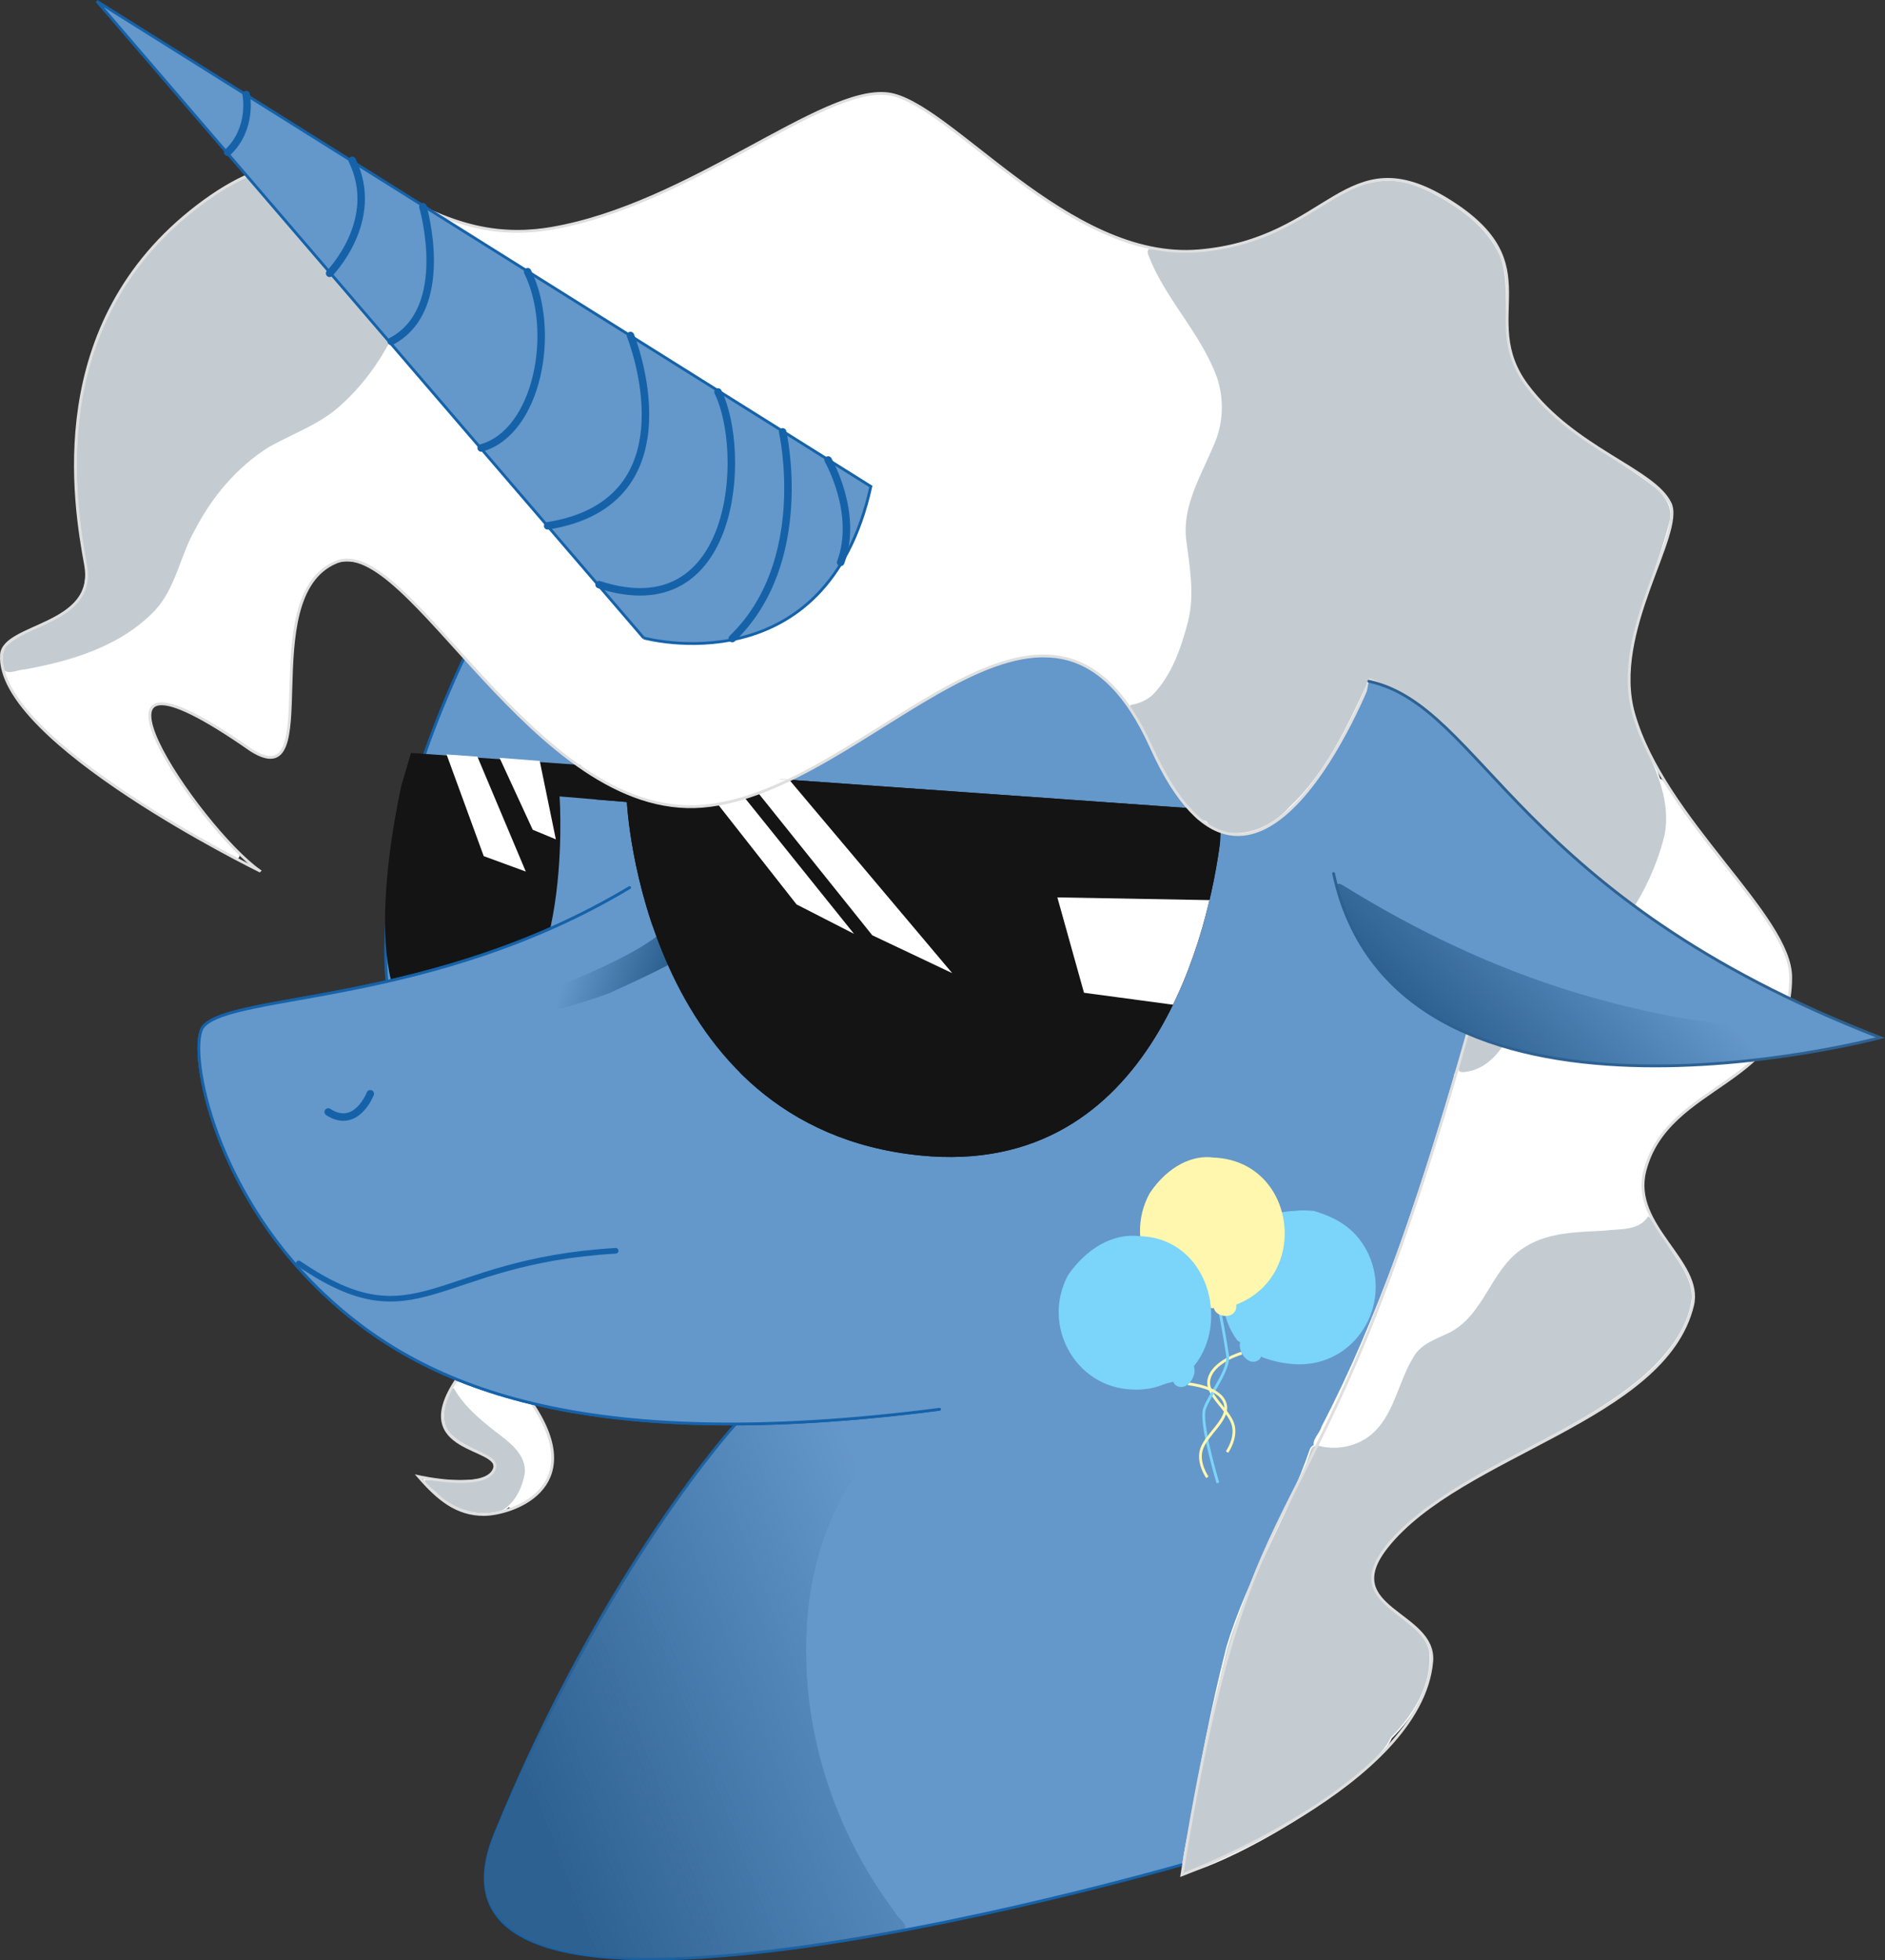
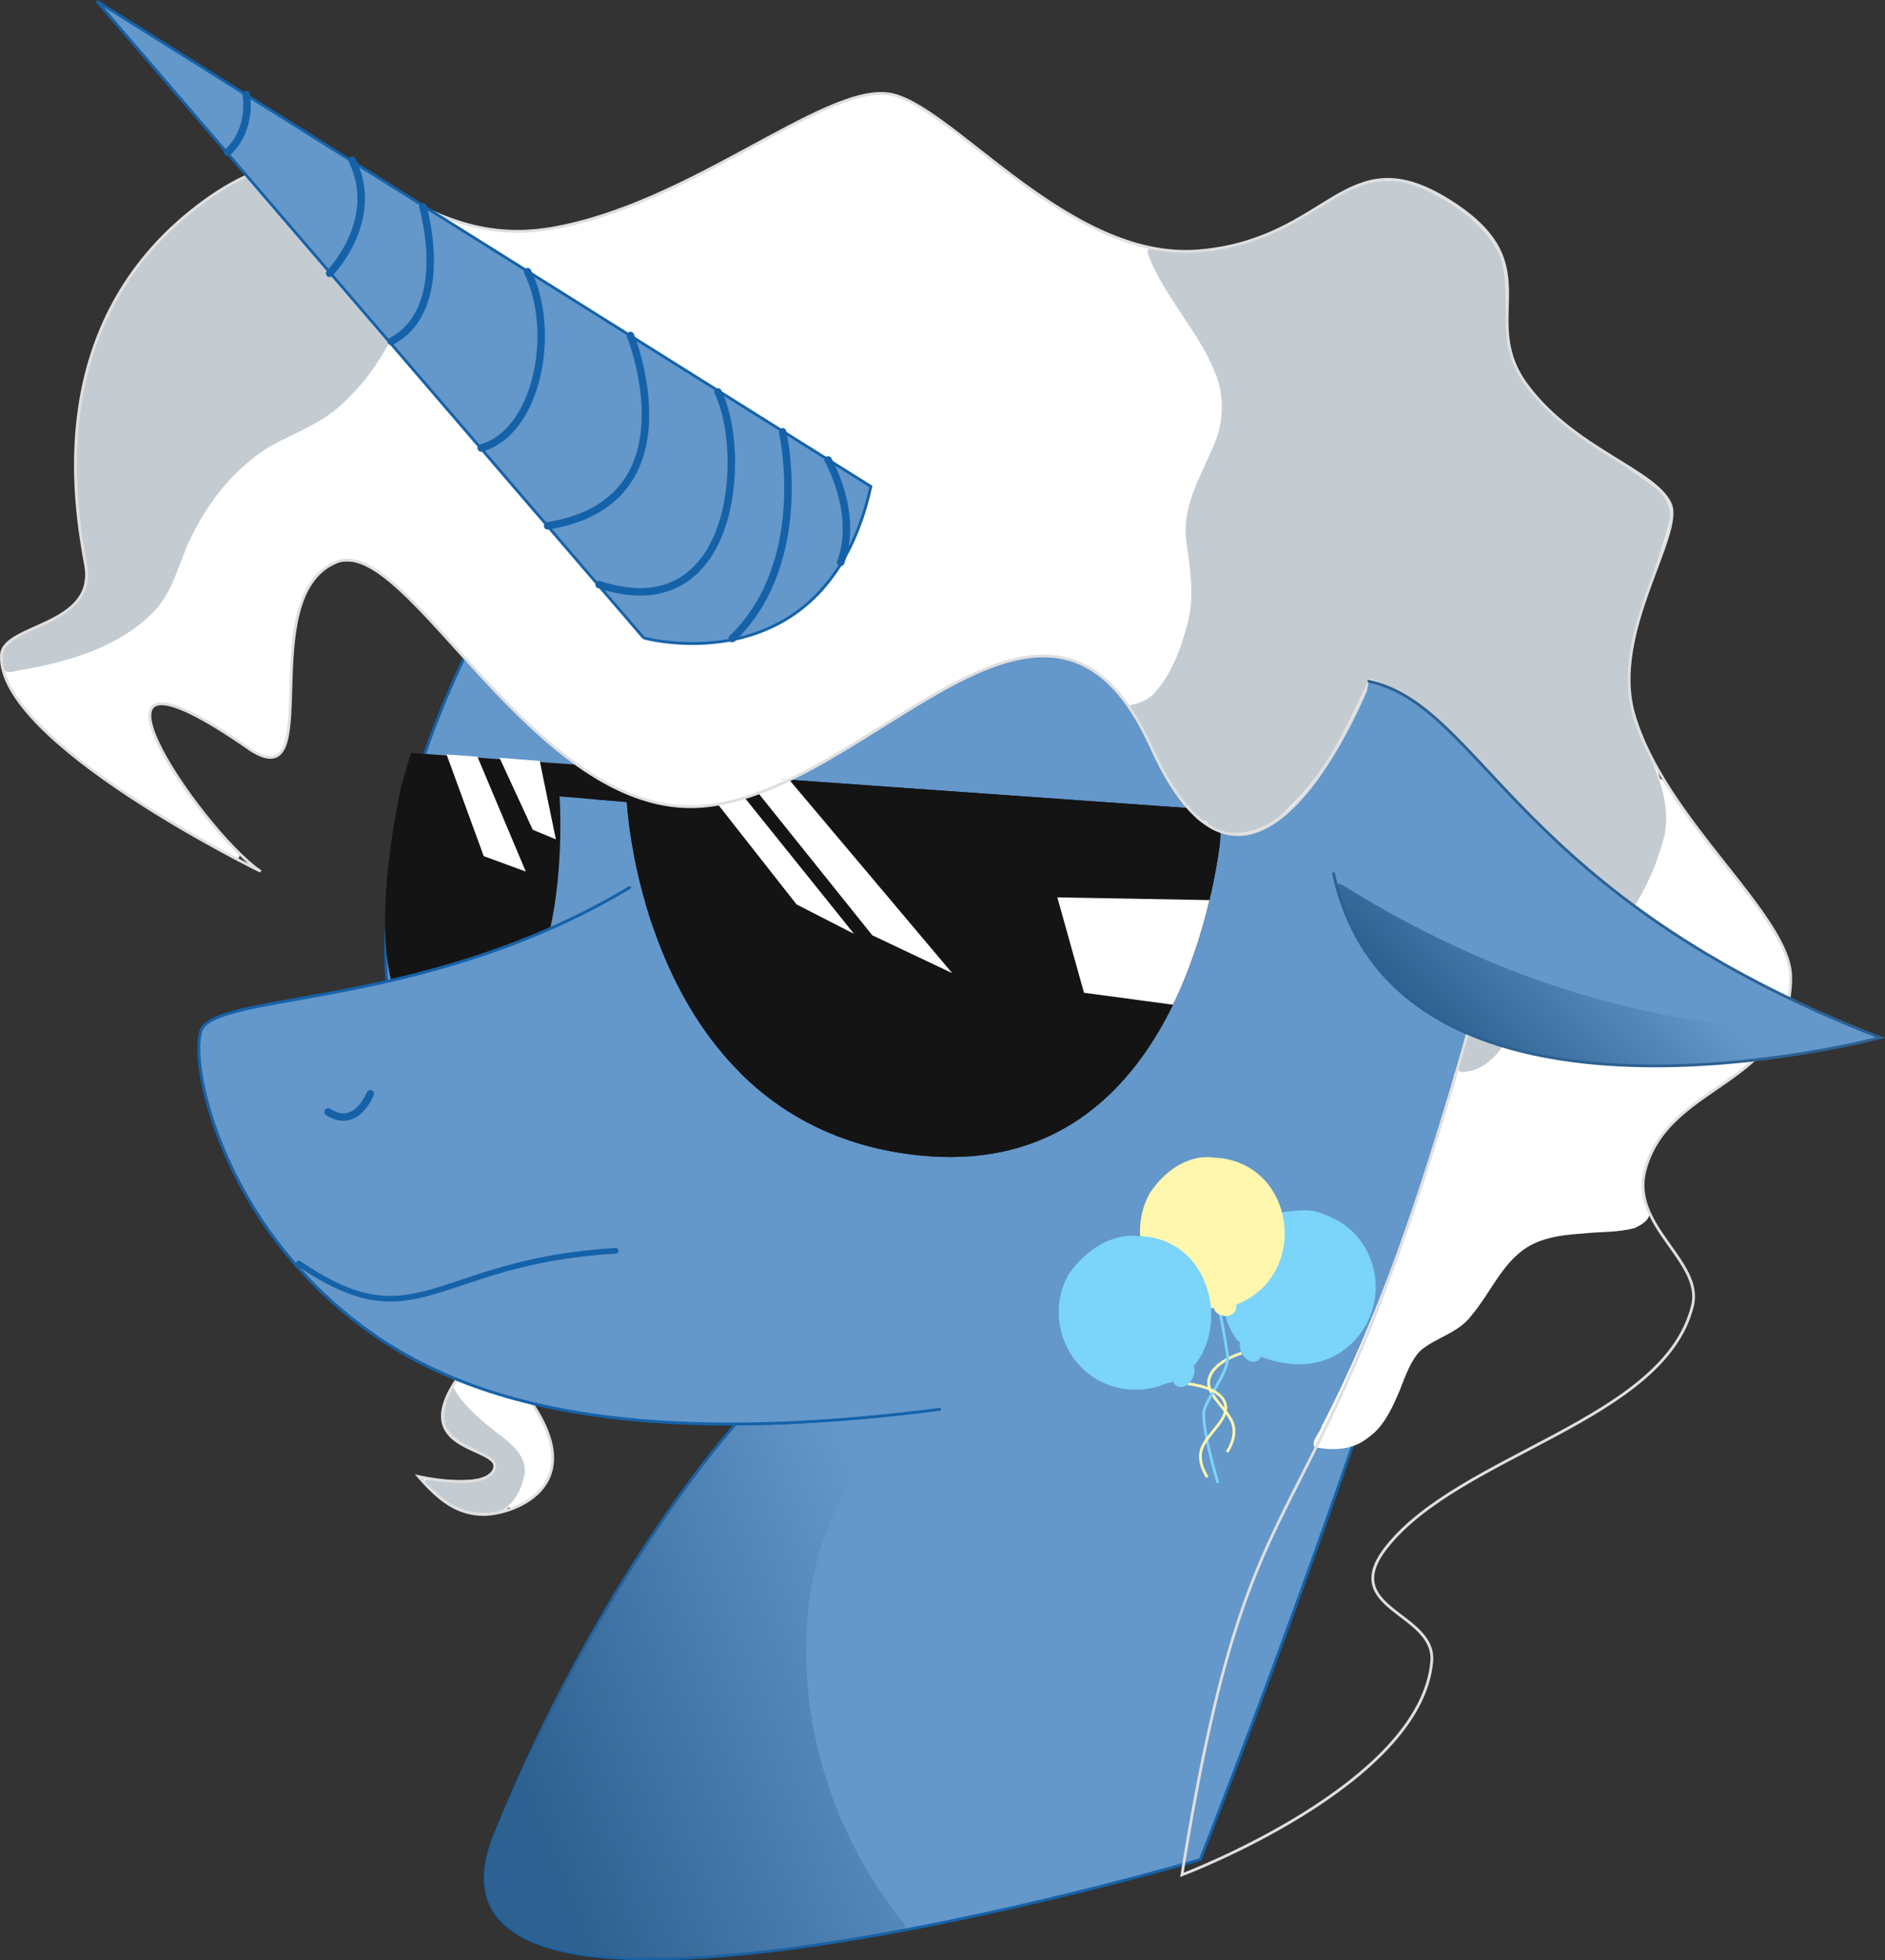
<svg xmlns="http://www.w3.org/2000/svg" xmlns:ns1="http://www.inkscape.org/namespaces/inkscape" xmlns:ns2="http://sodipodi.sourceforge.net/DTD/sodipodi-0.dtd" xmlns:ns3="http://www.openswatchbook.org/uri/2009/osb" xmlns:xlink="http://www.w3.org/1999/xlink" width="504.162" height="524.224" viewBox="0 0 672.158 698.906" id="svg3018" version="1.1" ns1:version="0.48.4 r9939" ns2:docname="PP_Wasteland_standard.svg" ns1:export-filename="F:\yoshi\Carlis\Pictures\tup\vector\PP_Wasteland_standard.png" ns1:export-xdpi="90" ns1:export-ydpi="90">
  <rect x="0" y="0" width="672.158" height="698.906" fill="#333333" stroke="none" />
  <defs id="defs3047">
    <linearGradient ns1:collect="always" id="linearGradient4815">
      <stop style="stop-color:#2d6191;stop-opacity:1;" offset="0" id="stop4817" />
      <stop style="stop-color:#2d6191;stop-opacity:0;" offset="1" id="stop4819" />
    </linearGradient>
    <linearGradient ns1:collect="always" id="linearGradient4799">
      <stop style="stop-color:#2d6191;stop-opacity:1;" offset="0" id="stop4801" />
      <stop style="stop-color:#2d6191;stop-opacity:0;" offset="1" id="stop4803" />
    </linearGradient>
    <linearGradient ns1:collect="always" id="linearGradient4787">
      <stop style="stop-color:#2d6191;stop-opacity:1;" offset="0" id="stop4789" />
      <stop style="stop-color:#2d6191;stop-opacity:0;" offset="1" id="stop4791" />
    </linearGradient>
    <linearGradient id="linearGradient4040" ns3:paint="solid">
      <stop style="stop-color:#fff7ad;stop-opacity:1;" offset="0" id="stop4042" />
    </linearGradient>
    <linearGradient id="linearGradient4034" ns3:paint="solid">
      <stop style="stop-color:#7bd4f9;stop-opacity:1;" offset="0" id="stop4036" />
    </linearGradient>
    <linearGradient id="linearGradient3999" ns3:paint="solid" gradientTransform="matrix(0.048,0,0,0.048,408.986,221.6)">
      <stop style="stop-color:#c4ccd2;stop-opacity:1;" offset="0" id="stop4001" />
    </linearGradient>
    <linearGradient id="linearGradient3987" ns3:paint="solid" gradientTransform="matrix(0.017,0,0,0.017,435.176,288.67)">
      <stop style="stop-color:#dfdfdf;stop-opacity:1;" offset="0" id="stop3989" />
    </linearGradient>
    <linearGradient id="linearGradient3981" ns3:paint="solid" gradientTransform="matrix(6.6821864e-7,0,0,6.6821864e-7,448.631,294.68)">
      <stop style="stop-color:#ffffff;stop-opacity:1;" offset="0" id="stop3983" />
    </linearGradient>
    <linearGradient id="linearGradient3975" ns3:paint="solid">
      <stop style="stop-color:#141414;stop-opacity:1;" offset="0" id="stop3977" />
    </linearGradient>
    <linearGradient id="linearGradient3963" ns3:paint="solid">
      <stop style="stop-color:#a59046;stop-opacity:1;" offset="0" id="stop3965" />
    </linearGradient>
    <linearGradient id="linearGradient3957" ns3:paint="solid">
      <stop style="stop-color:#dbd28e;stop-opacity:1;" offset="0" id="stop3959" />
    </linearGradient>
    <linearGradient id="linearGradient3951" ns3:paint="solid">
      <stop style="stop-color:#1562a9;stop-opacity:1;" offset="0" id="stop3953" />
    </linearGradient>
    <linearGradient id="linearGradient3945" ns3:paint="solid">
      <stop style="stop-color:#6497ca;stop-opacity:1;" offset="0" id="stop3947" />
    </linearGradient>
    <linearGradient ns1:collect="always" xlink:href="#linearGradient4040" id="linearGradient4044" x1="-118.464" y1="226.081" x2="-29.236" y2="226.081" gradientUnits="userSpaceOnUse" />
    <linearGradient gradientTransform="matrix(1.333,0,0,1.333,-5e-5,1e-5)" id="linearGradient3999-3" ns3:paint="solid">
      <stop style="stop-color:#c4ccd2;stop-opacity:1;" offset="0" id="stop4001-1" />
    </linearGradient>
    <linearGradient id="linearGradient3981-6" ns3:paint="solid" gradientTransform="matrix(0.176,0,0,0.176,560.884,762.908)">
      <stop style="stop-color:#ffffff;stop-opacity:1;" offset="0" id="stop3983-8" />
    </linearGradient>
    <linearGradient gradientTransform="translate(1e-5,0)" id="linearGradient3945-8" ns3:paint="solid">
      <stop style="stop-color:#6497ca;stop-opacity:1;" offset="0" id="stop3947-2" />
    </linearGradient>
    <linearGradient gradientTransform="translate(1e-5,0)" id="linearGradient3951-7" ns3:paint="solid">
      <stop style="stop-color:#2d6191;stop-opacity:1;" offset="0" id="stop3953-7" />
    </linearGradient>
    <linearGradient gradientTransform="translate(2e-5,2e-5)" id="linearGradient3975-1" ns3:paint="solid">
      <stop style="stop-color:#141414;stop-opacity:1;" offset="0" id="stop3977-2" />
    </linearGradient>
    <linearGradient id="linearGradient3981-0" ns3:paint="solid" gradientTransform="matrix(4.0427229e-5,0,0,4.0427229e-5,638.114,269.408)">
      <stop style="stop-color:#ffffff;stop-opacity:1;" offset="0" id="stop3983-4" />
    </linearGradient>
    <linearGradient id="linearGradient4620" ns3:paint="solid" gradientTransform="matrix(4.0427229e-5,0,0,4.0427229e-5,806.723,382.035)">
      <stop style="stop-color:#ffffff;stop-opacity:1;" offset="0" id="stop4622" />
    </linearGradient>
    <clipPath id="clipPath4664">
      <path style="fill:url(#linearGradient3975-1);stroke:#000000;stroke-width:1;display:inline" ns1:connector-curvature="0" id="path4666" d="m 475.11,337.83 c 85.44,6.06 220.89,15.67 220.89,15.67 0,0 -0.5,11.5 -0.5,11.5 -3.71,28.54 -22.77,120.01 -107,111.5 -99,-10 -104.5,-126 -104.5,-126 0,0 -5.33,-0.44 -10.96,-0.91" />
    </clipPath>
    <linearGradient gradientTransform="translate(-212.417,-158.81)" id="linearGradient4034-9" ns3:paint="solid">
      <stop style="stop-color:#7bd4f9;stop-opacity:1;" offset="0" id="stop4036-4" />
    </linearGradient>
    <linearGradient id="linearGradient4719" ns3:paint="solid">
      <stop style="stop-color:#7bd4f9;stop-opacity:1;" offset="0" id="stop4721" />
    </linearGradient>
    <linearGradient gradientTransform="translate(3e-5,1e-5)" id="linearGradient4040-6" ns3:paint="solid">
      <stop style="stop-color:#fff7ad;stop-opacity:1;" offset="0" id="stop4042-0" />
    </linearGradient>
    <linearGradient gradientTransform="translate(-212.417,-158.81)" id="linearGradient4034-3" ns3:paint="solid">
      <stop style="stop-color:#7bd4f9;stop-opacity:1;" offset="0" id="stop4036-6" />
    </linearGradient>
    <linearGradient id="linearGradient4719-2" ns3:paint="solid">
      <stop style="stop-color:#7bd4f9;stop-opacity:1;" offset="0" id="stop4721-4" />
    </linearGradient>
    <linearGradient gradientTransform="translate(3e-5,1e-5)" id="linearGradient4040-5" ns3:paint="solid">
      <stop style="stop-color:#fff7ad;stop-opacity:1;" offset="0" id="stop4042-8" />
    </linearGradient>
    <linearGradient ns1:collect="always" xlink:href="#linearGradient4787" id="linearGradient4793" x1="492.158" y1="424.557" x2="461.437" y2="414.662" gradientUnits="userSpaceOnUse" />
    <linearGradient ns1:collect="always" xlink:href="#linearGradient4799" id="linearGradient4805" x1="552.93" y1="309.192" x2="696.762" y2="309.192" gradientUnits="userSpaceOnUse" />
    <linearGradient ns1:collect="always" xlink:href="#linearGradient4799" id="linearGradient4807" gradientUnits="userSpaceOnUse" x1="581.055" y1="324.817" x2="621.762" y2="284.973" />
    <linearGradient ns1:collect="always" xlink:href="#linearGradient4815" id="linearGradient4821" x1="325.075" y1="499.148" x2="431.104" y2="458.132" gradientUnits="userSpaceOnUse" />
    <linearGradient ns1:collect="always" xlink:href="#linearGradient4815" id="linearGradient4823" gradientUnits="userSpaceOnUse" x1="325.075" y1="499.148" x2="431.104" y2="458.132" />
  </defs>
  <g ns1:groupmode="layer" id="layer2" ns1:label="Layer#1" style="display:inline" transform="translate(-260.467,-64.562)">
    <path style="fill:url(#linearGradient3945);stroke:url(#linearGradient3951);stroke-width:1;display:inline" ns1:connector-curvature="0" id="HeadBackpiece" d="m 428,295 c 0,0 -38,73 -28.5,127.5 0,0 -11.5,153.5 123.5,149.5 0,0 -47.5,52 -86,146.5 -38.5,94.5 251.5,9 251.5,9 0,0 79.5,-202 96,-290 C 801,349.5 770.5,282 770.5,282 c 0,0 -342.5,13 -342.5,13 z" />
    <path style="fill:url(#linearGradient4823);fill-opacity:1;stroke:none" d="m 439.112,426.011 c -15.539,1.69 -31.154,2.944 -46.79,3.113 -4.141,4.09 -7.571,9.052 -11.213,13.661 -21.83,29.412 -39.395,61.917 -53.221,95.798 -2.671,6.45 -4.475,14.353 -0.495,20.68 5.126,7.85 14.919,10.381 23.616,11.875 11.602,1.677 23.407,1.209 35.075,0.588 17.15,-1.502 34.25,-3.841 51.147,-7.056 1.396,-1.559 -1.829,-3.288 -2.464,-4.844 -16.171,-21.539 -25.018,-48.562 -23.574,-75.563 0.906,-20.485 8.852,-41.597 25.488,-54.334 1.118,-1.029 2.892,-1.713 3.406,-3.223 -0.104,-0.548 -0.465,-0.753 -0.977,-0.696 z" id="path4813" ns1:connector-curvature="0" transform="matrix(1.333,0,0,1.333,-4.6792296e-5,0)" />
  </g>
  <g ns1:groupmode="layer" id="layer3" ns1:label="Layer#2" style="display:inline" transform="translate(-260.467,-64.562)">
    <path style="fill:url(#linearGradient3975);fill-opacity:1;stroke:none;display:inline" ns1:connector-curvature="0" id="ShadesLower" d="m 422.5,435 c -34.16,1.18 -24.84,-62.65 -19,-90 0,0 3.5,-12 3.5,-12 0,0 28.75,2.04 68.11,4.83 85.44,6.06 220.89,15.67 220.89,15.67 0,0 -0.5,11.5 -0.5,11.5 C 691.79,393.54 672.73,485.01 588.5,476.5 489.5,466.5 484,350.5 484,350.5 c 0,0 -5.33,-0.44 -10.96,-0.91 -6.33,-0.53 -13.04,-1.09 -13.04,-1.09 0,0 6,85 -37.5,86.5 z" />
  </g>
  <g ns1:groupmode="layer" id="layer10" ns1:label="Layer#9" style="display:inline" transform="translate(-260.467,-64.562)">
    <path style="fill:url(#linearGradient3981);fill-opacity:1;stroke:url(#linearGradient3981);stroke-width:0.364" d="m 317.888,417.908 c -1.76,0.255 -1.207,2.475 -0.226,3.345 4.341,6.674 11.921,10.284 16.749,16.484 2.482,4.321 0.027,9.482 -2.784,12.989 -0.454,1.627 1.863,0.666 2.545,0.261 4.552,-2.27 8.699,-6.422 8.852,-11.807 0.327,-5.697 -2.649,-11.011 -5.682,-15.568 -6.549,-1.401 -12.776,-4.054 -19.25,-5.716 l -0.114,0 -0.091,0.011 z" id="path4534" ns1:connector-curvature="0" transform="matrix(1.333,0,0,1.333,-4.6792296e-5,0)" />
    <path style="fill:url(#linearGradient3999-3);fill-opacity:1;stroke:url(#linearGradient3981-6);stroke-width:0.485;display:inline" d="m 421.511,559.36 c -2.657,5.023 -5.085,12.424 -0.136,16.892 4.224,4.423 10.885,5.361 15.074,9.726 1.616,3.518 -2.753,6.099 -5.772,6.166 -6.344,0.889 -12.838,0.019 -19.104,-0.212 0.214,2.284 3.388,3.748 4.915,5.571 6.056,5.762 15.274,8.492 23.31,5.671 4.52,-2.724 7.085,-8.069 8.014,-13.12 0.792,-6.973 -5.592,-11.541 -10.456,-15.253 -5.597,-4.379 -11.261,-9.082 -14.799,-15.351 -0.342,-0.404 -0.649,-0.31 -1.045,-0.091 z" id="path4502" ns1:connector-curvature="0" />
    <path style="fill:none;stroke:url(#linearGradient3987);stroke-width:1;display:inline" ns1:connector-curvature="0" id="Beard" d="m 423.25,556.5 c -17.5,26.25 16.47,23.59 13.5,31.75 -2.97,8.16 -27,2.75 -27,2.75 7.09,8.2 13.75,13.5 23.25,13.5 9.5,0 37.75,-9 17.25,-39.5" />
  </g>
  <g ns1:groupmode="layer" id="layer11" ns1:label="DELLayer#10" style="display:none" transform="translate(-260.467,-64.562)">
    <path style="fill:none;stroke:#000000;stroke-width:1;display:inline" ns1:connector-curvature="0" id="BeardOverlap" d="m 421,548 c -2.5,30 45.25,26.5 19.5,56" />
  </g>
  <g ns1:groupmode="layer" id="layer12" ns1:label="Layer#11" style="display:inline" transform="translate(-260.467,-64.562)">
    <path style="fill:url(#linearGradient3945);stroke:url(#linearGradient3951);stroke-width:1;display:inline" ns1:connector-curvature="0" id="NosePiece" d="m 485,381 c -70,42 -141.5,37.5 -152,49.5 -5.63,6.43 2.02,56.43 42.5,95 35.05,33.4 91.92,57.97 220,41.5" />
    <path style="fill:none;stroke:url(#linearGradient3951);stroke-width:1;display:inline" ns1:connector-curvature="0" id="BridgeStroke" d="m 388,444 c 59.39,-9.46 90,-25.5 90,-25.5" />
-     <path style="fill:none;stroke:url(#linearGradient3951);stroke-width:1;display:inline" ns1:connector-curvature="0" id="NoreStroke" d="m 377.5,461 c 10,6.5 15,-6.5 15,-6.5" />
    <path style="fill:none;stroke:url(#linearGradient3951);stroke-width:1;display:inline" ns1:connector-curvature="0" id="MouthStroke" d="M 480,510.5 C 414.77,514.3 409.5,544 367,515" />
  </g>
  <g style="display:inline" ns1:label="Layer#16" id="g4775" ns1:groupmode="layer" transform="translate(-260.467,-64.562)">
    <path d="m 485,381 c -70,42 -141.5,37.5 -152,49.5 -5.63,6.43 2.02,56.43 42.5,95 35.05,33.4 91.92,57.97 220,41.5" id="path4777" ns1:connector-curvature="0" style="fill:url(#linearGradient3945);stroke:url(#linearGradient3951);stroke-width:1;stroke-linecap:round;display:inline" />
-     <path d="m 393.208,438.271 c 59.39,-9.46 84.792,-19.771 84.792,-19.771 68.263,-30.679 15.68,-19.687 23.519,-29.531 0.521,18.748 -108.311,49.303 -108.311,49.303 z" id="path4779" ns1:connector-curvature="0" style="fill:url(#linearGradient4793);fill-opacity:1;stroke:none;display:inline" ns2:nodetypes="cccc" />
    <path d="m 377.5,461 c 10,6.5 15,-6.5 15,-6.5" id="path4781" ns1:connector-curvature="0" style="fill:none;stroke:url(#linearGradient3951);stroke-width:2.666;stroke-linecap:round;stroke-miterlimit:4;stroke-dasharray:none;display:inline" />
    <path d="M 480,510.5 C 414.77,514.3 409.5,544 367,515" id="path4783" ns1:connector-curvature="0" style="fill:none;stroke:url(#linearGradient3951);stroke-width:2;stroke-linecap:round;stroke-miterlimit:4;stroke-dasharray:none;display:inline" />
  </g>
  <g ns1:groupmode="layer" id="layer22" ns1:label="Layer#3" style="display:inline" transform="translate(-260.467,-64.562)">
    <path style="fill:none;stroke:url(#linearGradient4040);stroke-width:1;display:inline" ns1:connector-curvature="0" id="BLN_Right-8" d="m 703.25,547 c 0,0 -10.74,2.97 -11.75,9.75 -0.77,5.18 6.64,10.09 8.5,15.25 1.78,4.95 -2,10.25 -2,10.25" ns2:nodetypes="cccc" />
    <path style="fill:none;stroke:url(#linearGradient4034);stroke-width:1;display:inline" ns1:connector-curvature="0" id="BLN_Mid-1" d="m 695.543,532.521 c 0,0 1.64,8.449 2.65,15.229 0.77,5.18 -6.333,13.84 -8.193,19 -1.78,4.95 4.75,26.5 4.75,26.5" ns2:nodetypes="cccc" />
    <path style="fill:none;stroke:url(#linearGradient4040);stroke-width:1;display:inline" ns1:connector-curvature="0" id="BLN_Left-2" d="m 684.05,557.92 c 0,0 12.44,1.05 13.45,7.83 0.77,5.18 -6.64,10.09 -8.5,15.25 -1.78,4.95 2,10.25 2,10.25" ns2:nodetypes="cccc" />
  </g>
  <g ns1:groupmode="layer" id="layer13" ns1:label="Layer#12" style="display:inline" transform="translate(-260.467,-64.562)">
    <path style="fill:url(#linearGradient3975);stroke:none;display:inline" ns1:connector-curvature="0" id="Shades_Upper" d="m 475.11,337.83 c 85.44,6.06 220.89,15.67 220.89,15.67 0,0 -0.5,11.5 -0.5,11.5 C 691.79,393.54 672.73,485.01 588.5,476.5 489.5,466.5 484,350.5 484,350.5 c 0,0 -5.33,-0.44 -10.96,-0.91" />
    <path style="fill:url(#linearGradient4034-9);stroke:none;display:inline" ns1:connector-curvature="0" id="BLN_Right" d="m 708.75,549.75 c 4.25,-2 -1,-11 -4.75,-8.5 -3.75,2.5 0.5,10.5 4.75,8.5 z m 1.822,-1.306 c 4.24,1.66 9.878,2.716 14.428,2.516 20.46,-0.89 32.28,-23.28 22.59,-40.96 -4.16,-7.58 -10.54,-11.32 -18.59,-13.72 -2.69,-0.19 -4.25,-0.36 -7,0 -24.048,0.853 -32.157,30.56 -20.297,46.197" ns2:nodetypes="ssscccccc" />
    <path style="fill:url(#linearGradient4040-6);stroke:none;display:inline" ns1:connector-curvature="0" id="BLN_Mid" d="m 693.5,531.5 c -1.5,-3.25 7,-7.25 7.75,-2 0.75,5.25 -6.25,5.25 -7.75,2 z m -0.5,-0.54 c -20.46,-0.89 -32.28,-23.28 -22.59,-40.96 6.533,-9.831 15.531,-13.778 22.676,-12.749 29.31,1.04 35.031,41.937 8.271,52.407" ns2:nodetypes="ssscccc" />
    <path style="fill:url(#linearGradient4034-9);stroke:none;display:inline" ns1:connector-curvature="0" id="BLN_Left" d="m 680.25,558.75 c -4.25,-2 1,-11 4.75,-8.5 3.75,2.5 -0.5,10.5 -4.75,8.5 z m -1.307,-1.608 c -0.622,0.257 -2.249,0.516 -2.943,0.788 -4.24,1.66 -7.45,2.23 -12,2.03 -20.46,-0.89 -32.28,-23.28 -22.59,-40.96 6.471,-9.238 15.833,-14.947 25.59,-13.72 24.202,0.859 32.089,30.515 19.291,46.213" ns2:nodetypes="ssscccccc" />
  </g>
  <g ns1:groupmode="layer" id="layer17" ns1:label="DELLayer#3" style="display:none" transform="translate(-260.467,-64.562)">
    <path style="fill:none;stroke:#000000;stroke-width:1;display:inline" ns1:connector-curvature="0" id="ManeCrossover4" d="m 725.751,578 c 0,0 22.799,12.68 33.249,-18 C 769.45,529.32 775,554 793,521 c 18,-33 60.228,-4.25 55.208,-31" ns2:nodetypes="cssc" />
    <path style="fill:none;stroke:#000000;stroke-width:1;display:inline" ns1:connector-curvature="0" id="ManeCrossover3" d="m 775.834,445.479 c 0,0 16.716,10.201 27.166,-20.479 10.45,-30.68 24,-6 42,-39 18,-33 7.665,-35.854 2.646,-62.604" ns2:nodetypes="cssc" />
    <path style="fill:none;stroke:#000000;stroke-width:1;display:inline" ns1:connector-curvature="0" id="ManeCrossover2" d="m 659,314 c 0,0 12.55,9.68 23,-21 10.45,-30.68 -9,-32 9,-65 18,-33 -17.459,-50.354 -22.479,-77.104" ns2:nodetypes="cssc" />
    <path style="fill:none;stroke:#000000;stroke-width:1;display:inline" ns1:connector-curvature="0" id="ManeCrossover" d="m 258.501,305.083 c 0,0 54.049,-3.403 64.499,-34.083 10.45,-30.68 26.36,-45.02 42,-51 34,-13 50.081,-59.187 45.061,-85.937" ns2:nodetypes="cssc" />
  </g>
  <g ns1:groupmode="layer" id="layer21" ns1:label="HClip" style="display:inline" transform="translate(-260.467,-64.562)">
    <g id="g4644" clip-path="url(#clipPath4664)">
      <path d="m 525,340 c 0,0 46.5,58 46.5,58 0,0 28.5,13.5 28.5,13.5 0,0 -59,-70 -59,-70 0,0 -16,-1.5 -16,-1.5 z M 637.5,384.5 c 0,0 9.5,34 9.5,34 0,0 33.5,4.5 33.5,4.5 15.44,-1.03 13.57,-37.54 13,-37.5 0,0 -56,-1 -56,-1 z" id="H_Shades4" ns1:connector-curvature="0" style="fill:url(#linearGradient3981-0);stroke:none;display:inline" />
      <path d="m 506,338 c 0,0 38.5,49 38.5,49 0,0 20.5,10.5 20.5,10.5 0,0 -47,-58.5 -47,-58.5 0,0 -12,-1 -12,-1 z" id="H_Shades3" ns1:connector-curvature="0" style="fill:url(#linearGradient3981-0);stroke:none;display:inline" />
    </g>
  </g>
  <g ns1:groupmode="layer" id="layer20" ns1:label="Layer#6" style="display:inline" transform="translate(-260.467,-64.562)" />
  <g ns1:groupmode="layer" id="layer14" ns1:label="Layer#13" style="display:inline" transform="translate(-260.467,-64.562)">
    <path style="fill:url(#linearGradient3981);stroke:none;display:inline" ns1:connector-curvature="0" id="H_Shades2" d="m 438.598,334.743 11.829,25.643 8.243,3.414 -5.743,-27.95 z" ns2:nodetypes="ccccc" />
    <path style="fill:url(#linearGradient3981);stroke:none;display:inline" ns1:connector-curvature="0" id="H_Shades" d="m 419.704,333.539 13.25,36.25 15,5.5 -17.25,-40.972 z" ns2:nodetypes="ccccc" />
  </g>
  <g ns1:groupmode="layer" id="layer15" ns1:label="Layer#14" style="display:inline" transform="translate(-260.467,-64.562)">
    <g id="g4677">
      <path id="path4672" transform="matrix(1.333,0,0,1.333,-4.6792296e-5,0)" d="m 350.306,249.494 c -0.902,0.098 0.488,4.665 1.226,4.943 7.794,5.244 16.724,9.334 26.219,9.875 3.153,0.088 6.353,0.075 9.438,-0.594 0.936,-0.407 0.146,-1.403 -0.312,-1.875 -1.8,-2.25 1.113,-5.845 -0.738,-8.038 -0.969,-0.452 -5.511,-5.382 -7.856,-3.498 -8.892,-0.611 -19.081,-0.283 -27.976,-0.813 z m 35.081,6.583 c -0.709,0.079 -0.316,2.304 0.203,2.726 1.333,1.653 6.938,1.652 8.474,3.103 0.85,0.287 1.699,-0.411 2.531,-0.562 0.685,-0.263 2.036,-0.437 1.688,-1.469 -0.845,-1.327 11.612,-4.427 10.522,-5.553 -1.095,-0.427 -16.537,-2.129 -17.701,-2.303 -0.533,-0.031 -3.378,-0.086 -5.716,4.06 z" style="fill:url(#linearGradient3981);fill-opacity:1;stroke:none" ns1:connector-curvature="0" ns2:nodetypes="cccccccccccccccc" />
      <path transform="matrix(1.333,0,0,1.333,-4.6792296e-5,0)" ns1:connector-curvature="0" id="path4548" d="m 430.558,73.567 c -10.41,0.857 -19.439,6.699 -28.601,11.199 -16.45,8.544 -32.727,17.996 -50.692,22.912 -8.804,2.437 -18.23,3.369 -27.232,1.684 -5.474,-1.234 -10.752,-3.182 -15.85,-5.466 -1.566,0.592 -0.31,3.332 -0.736,4.739 -0.038,4.155 -0.081,8.355 -1.216,12.325 -0.426,2.826 -1.422,5.549 -2.184,8.266 -4.132,11.547 -10.834,22.622 -20.867,30.025 -7.938,5.384 -17.822,8.143 -24.364,15.508 -6.922,6.656 -11.776,15.136 -15.303,24.001 -1.836,5.812 -4.693,11.553 -9.64,15.385 -5.601,5.057 -12.641,8.034 -19.757,10.262 -0.799,-0.235 -1.731,0.913 -2.727,0.773 -4.697,1.219 -9.52,2.006 -14.227,2.977 -1.102,1.067 0.665,2.649 0.955,3.818 5.613,9.825 14.917,16.851 23.818,23.575 11.67,8.365 24.038,15.788 36.761,22.39 1.571,-0.454 -0.42,-1.981 -0.862,-2.662 -8.141,-9.28 -16.396,-18.905 -21.127,-30.44 -0.703,-2.219 -1.665,-4.823 -0.818,-7.068 2.553,-2.532 6.359,-0.352 9.102,0.682 7.289,3.169 13.497,8.339 20.511,11.966 2.313,1.166 5.336,-0.091 5.886,-2.716 2.373,-9.032 1.326,-18.542 2.48,-27.755 0.865,-7.066 2.512,-15.077 8.566,-19.608 3.748,-3.104 9.222,-2.233 13.023,0.318 8.268,5.656 14.7,13.524 21.612,20.736 10.299,11.119 20.461,22.591 32.797,31.468 18.918,1.307 37.851,2.811 56.761,3.977 17.386,-8.583 32.771,-20.673 50.398,-28.739 5.929,-2.561 12.228,-4.63 18.807,-4.102 7.324,-0.171 13.862,4.35 18.58,9.614 1.397,1.133 2.179,4.057 4.455,3.307 4.438,-1.02 7.223,-4.855 9.377,-8.576 1.883,-2.591 2.392,-5.801 3.759,-8.617 0.978,-3.683 2.296,-7.338 2.091,-11.239 0.394,-5.942 -0.88,-11.782 -1.198,-17.682 -0.119,-3.049 0.293,-6.198 1.46,-8.898 0.317,-1.179 0.82,-2.341 1.216,-3.625 1.252,-3.222 2.792,-6.435 4.261,-9.534 0.283,-1.249 0.998,-2.591 1.42,-3.864 0.663,-0.951 0.359,-2.212 0.818,-3.318 0.537,-5.091 0.29,-10.475 -2.151,-15.064 -4.994,-10.111 -12.322,-18.916 -16.883,-29.209 -0.45,-1.054 -0.13,-3.058 -1.83,-2.955 -14.005,-3.774 -26.167,-12.098 -37.581,-20.802 -8.641,-6.258 -16.678,-13.559 -26.181,-18.483 -2.148,-1.005 -4.5,-1.622 -6.886,-1.489 z" style="fill:url(#linearGradient3981);fill-opacity:1;stroke:url(#linearGradient3981);stroke-width:0.364" />
    </g>
    <path style="fill:url(#linearGradient3999);fill-opacity:1;stroke:url(#linearGradient3981);stroke-width:0.364" d="m 275.831,92.238 c -12.851,0.288 -24.075,8.052 -33.375,16.318 -14.454,12.886 -23.546,31.191 -25.886,50.354 -1.727,13.176 -0.709,26.581 1.545,39.601 0.689,4.03 0.386,8.671 -2.886,11.523 -5.142,5.273 -13.205,6.159 -18.455,11.227 -1.14,1.917 -1.012,4.532 -0.375,6.602 1.58,1.222 3.847,-0.18 5.63,-0.203 12.629,-2.273 25.822,-6.267 34.91,-15.793 5.602,-5.984 6.745,-14.52 10.676,-21.47 4.636,-8.978 11.31,-16.961 19.966,-22.341 6.531,-3.622 13.949,-6.169 19.49,-11.466 10.916,-9.986 17.646,-24.091 20.203,-38.568 0.498,-4.726 1.609,-9.772 0.307,-14.386 -10.041,-4.854 -20.235,-11.368 -31.75,-11.398 z" id="path4538" ns1:connector-curvature="0" transform="matrix(1.333,0,0,1.333,-4.6792296e-5,0)" />
    <path style="fill:url(#linearGradient3981);fill-opacity:1;stroke:url(#linearGradient3981);stroke-width:0.364" d="m 639.183,257.124 c -0.472,1.018 0.848,1.966 0.682,3.091 1.061,4.179 0.931,8.733 0.295,12.977 -0.376,1.26 -0.994,2.334 -1.216,3.523 -0.54,1.067 -0.494,2.191 -1.227,3.227 -0.283,1.338 -1.112,2.556 -1.536,3.945 -2.898,5.659 -6.083,11.502 -10.827,15.794 -3.973,3.42 -9.121,4.408 -13.864,6.17 -3.638,1.747 -6.199,5.003 -7.784,8.614 -2.2,4.836 -3.871,10.053 -7.029,14.413 -1.977,2.386 -4.402,4.867 -7.415,5.519 -1.577,1.155 -4.797,-0.617 -4.819,2.271 -9.472,31.945 -19.955,63.806 -35.37,93.4 -0.409,1.693 -2.795,3.729 -1.902,5.25 4.756,0.945 10.119,0.768 14,-2.455 3.793,-2.573 5.997,-6.88 7.773,-10.966 1.855,-4.124 3.046,-8.83 6.17,-12.239 4.232,-3.701 10.382,-4.811 13.818,-9.568 4.517,-5.32 7.314,-12.078 12.708,-16.62 4.73,-4.089 11.06,-4.903 17.086,-5.293 4.618,-0.532 9.433,-0.241 13.921,-1.484 1.761,-0.834 4.673,-2.359 3.511,-4.75 -3.125,-7.218 -0.064,-15.473 4.716,-21.182 7.963,-9.768 21.109,-14.007 28.33,-24.511 5.295,-7.638 6.823,-18.345 1.864,-26.568 -7.778,-13.047 -18.299,-24.244 -26.849,-36.744 -1.534,-1.921 -2.575,-4.401 -4.469,-5.938 -0.204,-0.068 -0.388,0.013 -0.568,0.125 z" id="path4550" ns1:connector-curvature="0" transform="matrix(1.333,0,0,1.333,-4.6792296e-5,0)" />
    <path style="fill:url(#linearGradient3999);stroke:url(#linearGradient3981);stroke-width:0.364" d="m 567.035,96.635 c -8.611,-0.305 -15.608,5.457 -22.739,9.42 -8.694,5.255 -18.421,8.75 -28.58,9.455 -4.358,0.48 -8.772,-0.327 -13.057,-0.67 -1.127,0.993 0.281,2.719 0.568,3.864 4.766,10.842 13.458,19.549 17.534,30.716 2.016,5.947 1.687,12.539 -0.943,18.227 -3.313,8.001 -8.347,15.98 -7.295,25.023 0.905,7.329 2.357,14.896 0.44,22.198 -1.815,6.887 -4.285,14.082 -9.372,19.302 -1.655,1.471 -3.729,2.327 -5.875,2.625 -0.712,1.384 1.393,2.653 1.73,3.987 4.33,7.565 7.508,16.052 13.145,22.763 3.454,3.583 2.384,3.956 5.381,4.671 1.019,1.287 1.21,1.811 4.187,2.76 6.815,1.75 13.854,-1.554 18.358,-6.625 9.515,-8.923 15.212,-21.05 20.645,-32.736 0.361,-2.836 2.905,-0.115 4.483,0.266 11.628,5.448 20.365,16.049 24.128,28.254 5.84,17.956 3.788,37.363 0.25,55.58 -1.157,6.32 -3.182,12.407 -4.705,18.614 0.212,1.741 2.696,0.797 3.852,0.636 7.012,-2.044 10.34,-9.433 12.861,-15.668 2.06,-5.135 4.198,-11.337 10.003,-13.207 5.793,-1.929 12.182,-3.569 16.136,-8.636 5.939,-7.429 10.352,-16.259 12.648,-25.477 1.87,-9.08 -2.203,-17.839 -6.057,-25.795 -4.156,-8.613 -4.35,-18.729 -2.193,-27.955 2.564,-10.121 6.904,-19.794 9.523,-29.898 1.327,-4.117 -1.401,-7.992 -4.628,-10.258 -10.882,-8.193 -23.666,-14.084 -32.395,-24.856 -4.015,-4.771 -6.61,-10.801 -6.396,-17.101 -0.558,-6.355 0.416,-13.036 -1.752,-19.138 -3.563,-8.181 -11.356,-13.489 -19.023,-17.466 -3.413,-1.573 -7.045,-2.986 -10.864,-2.875 z" id="path4544" ns1:connector-curvature="0" transform="matrix(1.333,0,0,1.333,-4.6792296e-5,0)" ns2:nodetypes="ccccccccccccccccccccccccccccccccccc" />
-     <path style="fill:url(#linearGradient3999);fill-opacity:1;stroke:url(#linearGradient3981);stroke-width:0.364" d="m 636.103,373.715 c -2.464,3.826 -7.592,3.147 -11.52,3.677 -7.603,0.411 -15.785,0.4 -22.253,5.016 -8.215,5.6 -9.975,17.131 -18.83,22.045 -3.657,1.881 -8.12,3.058 -10.23,6.977 -4.168,6.782 -5.125,15.858 -11.656,20.932 -3.463,2.633 -7.975,3.615 -12.318,2.841 -1.226,-0.373 -2.8,-0.538 -3.375,0.966 -5.566,16.668 -16.791,34.245 -22.311,52.908 -4.149,16.196 -7.286,32.656 -10.043,49.135 -0.44,1.016 -2.648,11.959 -1.347,11.344 18.99,-5.504 51.756,-27.186 55.303,-36.25 6.097,-6.086 11.28,-14.374 10.386,-23.307 -1.14,-5.09 -6.312,-7.668 -9.857,-10.974 -3.193,-2.392 -6.392,-6.035 -5.291,-10.333 1.868,-6.555 7.518,-11.063 12.466,-15.352 18.292,-14.283 41.416,-21.314 59.361,-36.255 6.479,-5.623 12.547,-12.833 13.624,-21.62 -0.079,-5.957 -4.507,-10.646 -7.391,-15.509 -1.495,-2.075 -2.71,-4.444 -4.31,-6.378 l -0.345,0.115 -0.064,0.021 z" id="path4546" ns1:connector-curvature="0" transform="matrix(1.333,0,0,1.333,-4.6792296e-5,0)" ns2:nodetypes="ccccccccccccccccccccccc" />
    <path style="fill:none;stroke:url(#linearGradient3987);stroke-width:1" ns1:connector-curvature="0" id="Manebase" d="m 353,375 c -21.29,-14.89 -74.51,-93.02 -3,-43 27,17 0.76,-54.55 30.27,-66.99 C 405.85,254.22 451,357 511,352 571,347 634,249 671,331 708,413 749,307 749,307 792.65,324.09 799.08,374.19 783.5,434 c -56,197 -75.583,137.978 -101.583,298.978 0,0 85.083,-31.978 89.083,-75.978 1.61,-17.71 -33.81,-18.61 -16,-41 26.43,-33.24 99,-45 109,-86 3.82,-15.65 -22.06,-28.33 -17,-48 C 855.2,450.12 899,452 899,413 899,390.97 853.77,356.83 843,319 834.7,289.86 861.22,254.88 856,244 850.2,231.92 821.99,224.77 805,202 786.82,177.64 814,159 777,136 740,113 735,150 688,154 641,158 599.06,100.65 577,98 553.49,95.18 506.39,137.58 457,146 c -55.64,9.49 -71,-50 -126,-8 -55,42 -44,106 -40,128 4,22 -29.29,20.98 -30,32 -2,31 92,77 92,77 z" ns2:nodetypes="cccsscccscccscccssccsscc" />
  </g>
  <g ns1:groupmode="layer" id="layer19" ns1:label="Layer#5" style="display:inline" transform="translate(-260.467,-64.562)">
    <path style="fill:url(#linearGradient3945-8);stroke:url(#linearGradient3951-7);stroke-width:1;stroke-linecap:round;display:inline" ns1:connector-curvature="0" id="Ear" d="m 748.546,307.439 c 41,9 51.954,76.561 182.454,127.061 0,0 -172.5,46 -195,-58.5" ns2:nodetypes="ccc" />
    <path style="fill:url(#linearGradient4807);fill-opacity:1;stroke:none" d="m 552.93,285.166 c 0.012,2.943 1.823,5.697 2.734,8.484 6.235,15.309 19.827,26.702 35.12,32.336 23.994,9.013 50.338,8.661 75.476,5.774 10.124,-1.28 20.246,-2.847 30.127,-5.359 1.376,-1.437 -1.411,-2.009 -2.38,-2.307 -8.181,-1.084 -16.508,-0.342 -24.744,-0.781 -17.588,-0.634 -34.946,-4.255 -51.768,-9.216 -22.165,-6.661 -43.189,-16.661 -62.807,-28.846 -0.582,-0.301 -1.198,-0.788 -1.758,-0.086 z" id="path4797" ns1:connector-curvature="0" transform="matrix(1.333,0,0,1.333,-4.6792296e-5,0)" />
  </g>
  <g ns1:groupmode="layer" id="layer16" ns1:label="Layer#15" style="display:inline" transform="translate(-260.467,-64.562)">
    <path style="fill:url(#linearGradient3945);stroke:url(#linearGradient3951);stroke-width:1" ns1:connector-curvature="0" id="HornBase" d="m 490,292 c 0,0 65,18 81,-54 C 571,238 295,65 295,65 295,65 490,292 490,292 z" />
  </g>
  <g ns1:groupmode="layer" id="layer18" ns1:label="Layer#4" style="display:inline" transform="translate(-260.467,-64.562)">
    <path style="fill:none;stroke:url(#linearGradient3951);stroke-width:2.666;stroke-linecap:round;stroke-miterlimit:4;stroke-dasharray:none;display:inline" ns1:connector-curvature="0" id="HornOverlaps" d="m 560.24,265.062 c 6.5,-17.5 -4.479,-36.5 -4.479,-36.5 m -16.219,-10.042 c 0,0 10.532,46.208 -17.968,73.708 m -65.834,-40.187 c 53.5,-8.5 29.542,-67.864 29.542,-67.864 M 474.083,273 C 523.083,289 527,225.802 516.5,204.302 M 399.958,186.281 c 22,-11.5 11.302,-48.021 11.302,-48.021 m 20.781,86.021 c 20,-5.5 27.062,-41.364 16.562,-62.864 m -106.927,-42.573 c 9,-8.5 6.583,-20.562 6.583,-20.562 m 29.74,63.719 c 0,0 18.542,-18.802 8.042,-40.302" ns2:nodetypes="cccccccccccccccc" />
  </g>
</svg>